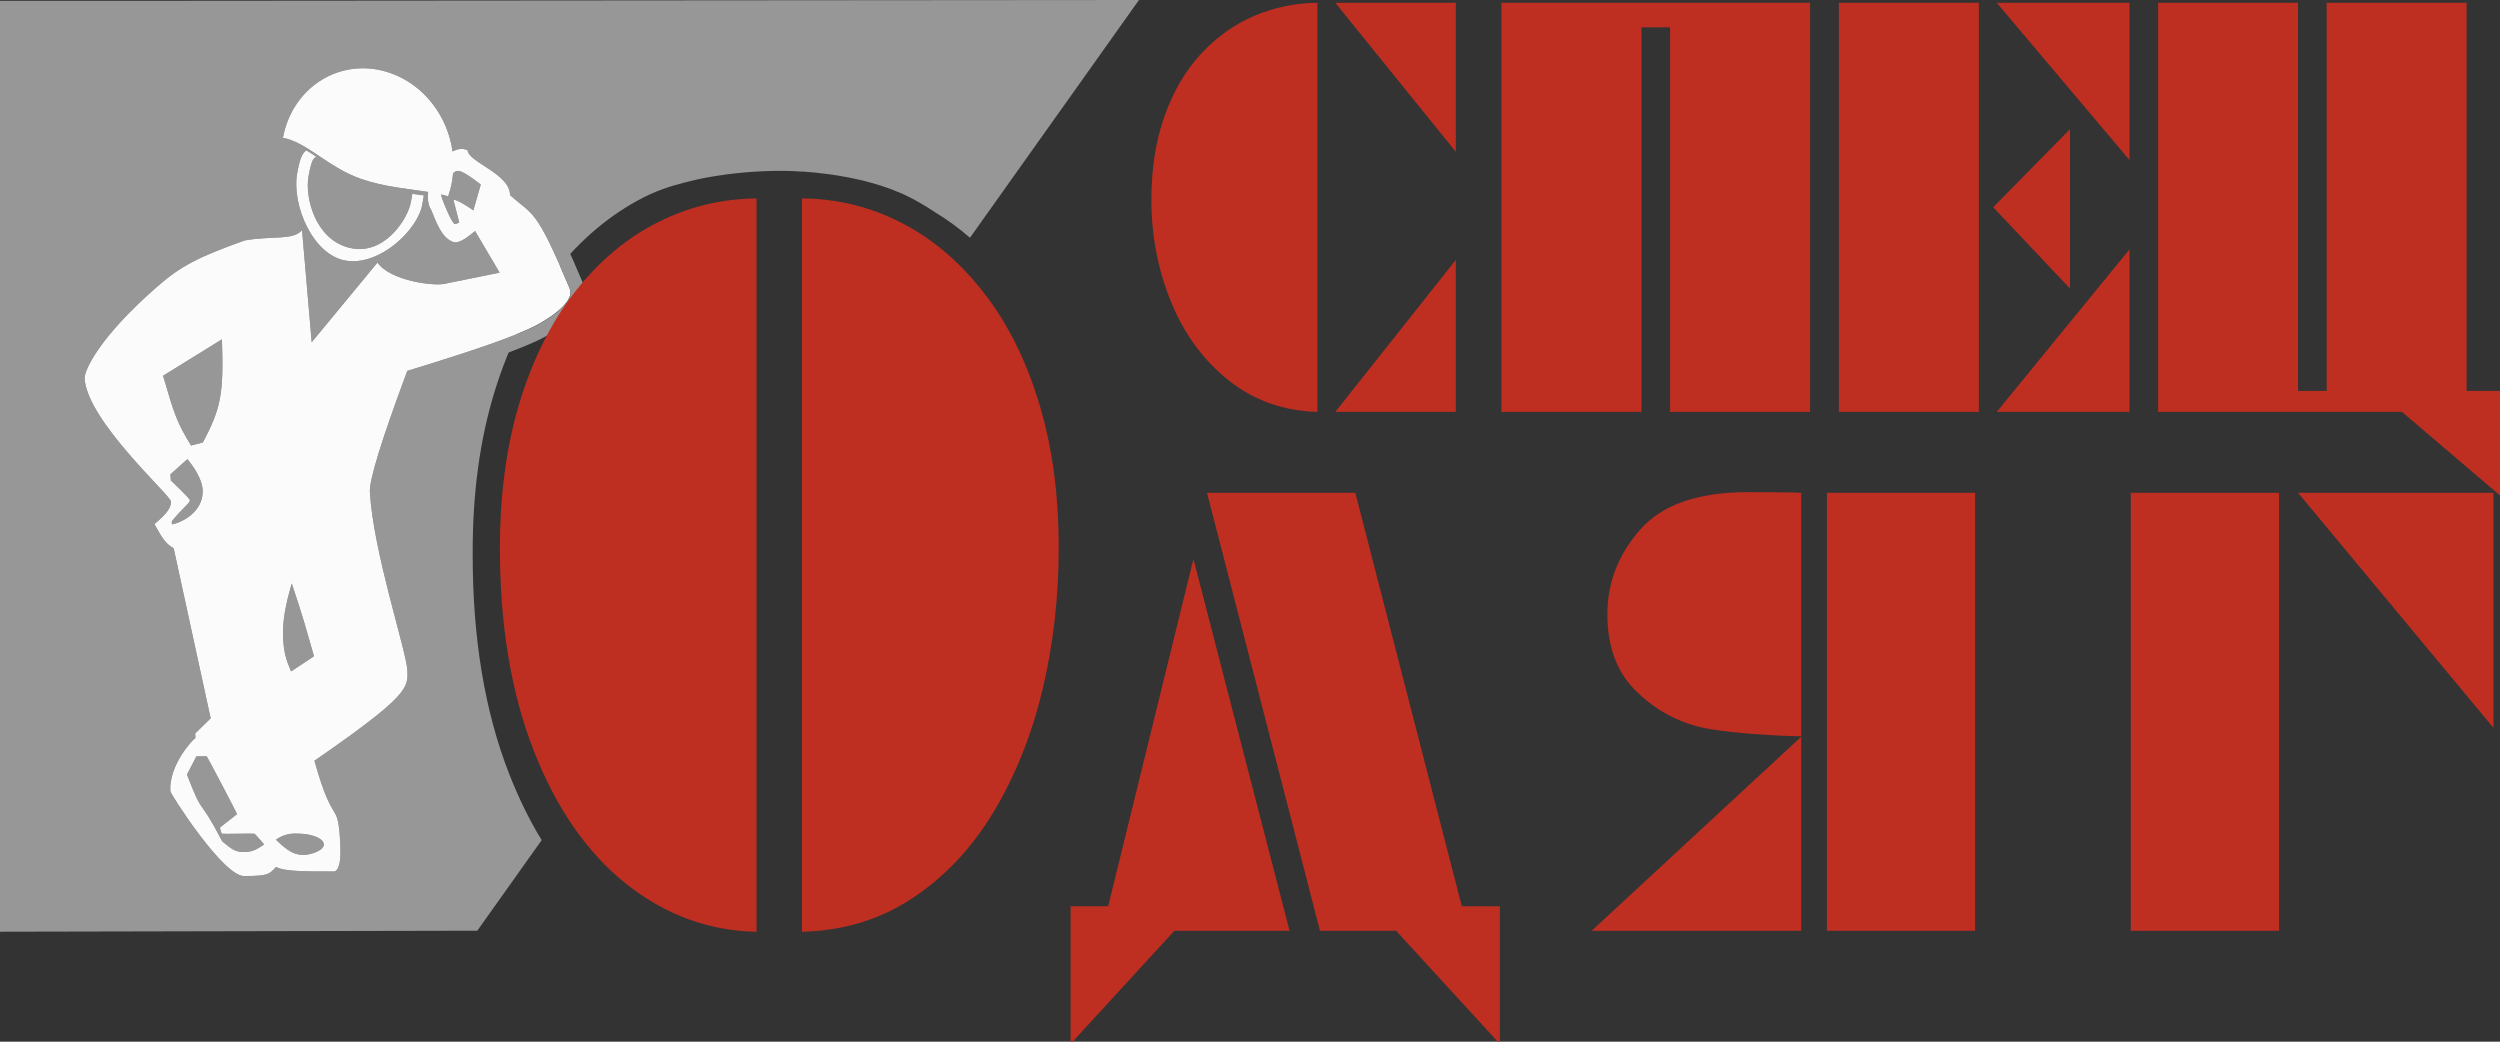
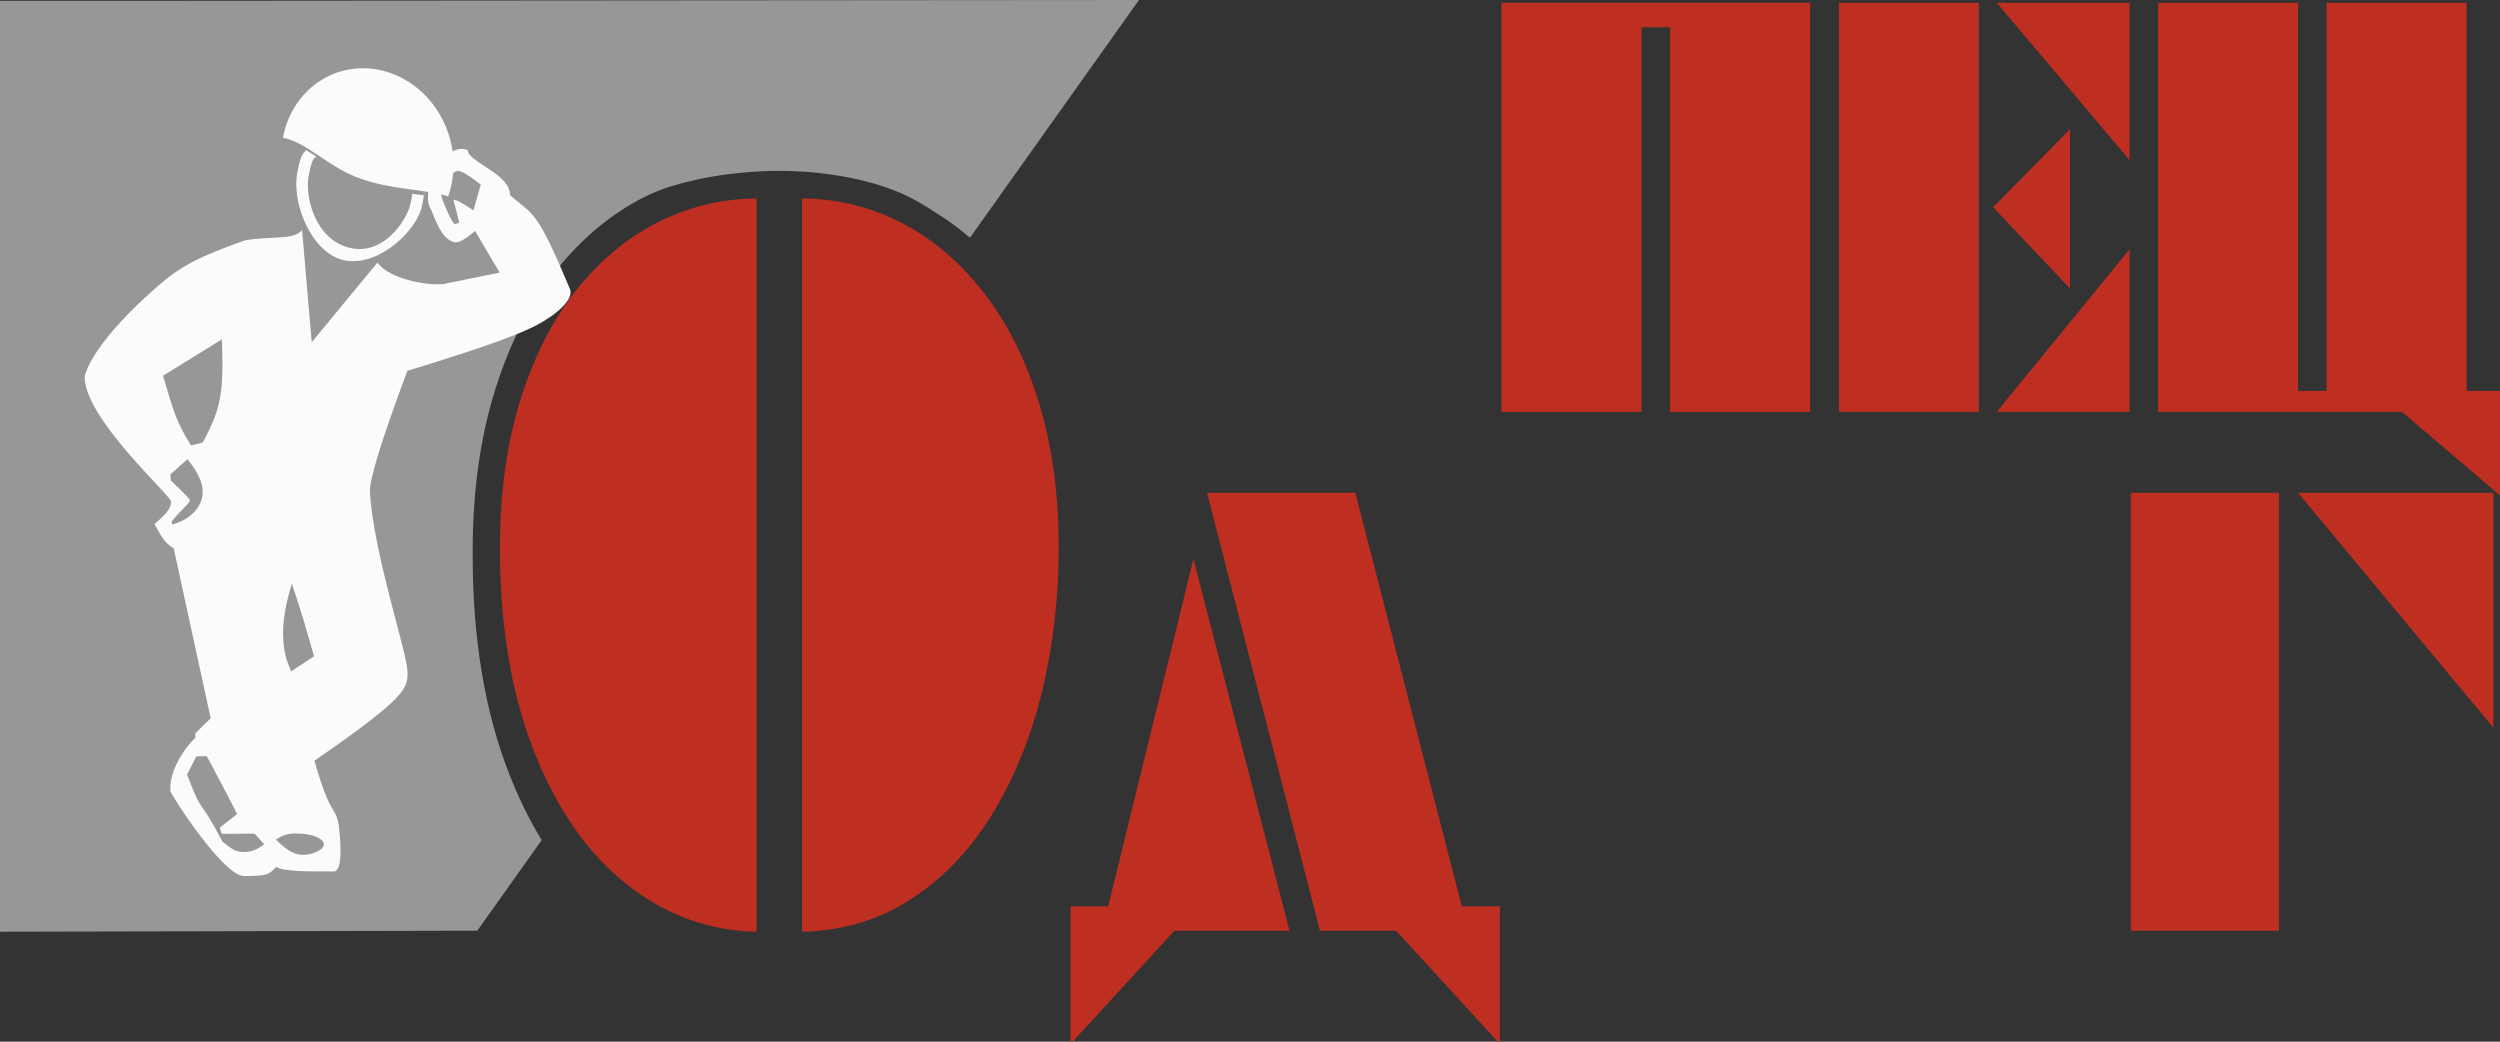
<svg xmlns="http://www.w3.org/2000/svg" width="168" height="70" viewBox="0 0 168 70" fill="none">
  <rect x="0" y="0" width="168" height="70" fill="#333333" stroke="none" />
  <path d="M5.24591e-06 62.611L0 0.054H9.607L76.539 0L65.181 15.977C64.441 15.331 63.659 14.763 62.846 14.27C62.288 13.896 61.712 13.556 61.12 13.253C59.576 12.464 57.589 11.961 55.649 11.699H55.626L54.812 11.601C54.529 11.572 54.248 11.549 53.971 11.53L53.972 11.536C53.028 11.468 52.064 11.461 51.099 11.516L51.1 11.514C50.097 11.565 49.022 11.673 47.958 11.849L47.958 11.852C47.91 11.859 47.862 11.866 47.813 11.874C47.462 11.934 47.113 12.001 46.769 12.077C46.194 12.207 45.625 12.363 45.148 12.503C44.473 12.715 43.838 12.964 43.269 13.253C41.01 14.406 39.008 16.089 37.276 18.295C35.543 20.502 34.193 23.198 33.221 26.367C32.25 29.546 31.764 33.106 31.764 37.063V37.182V37.308C31.764 42.901 32.574 47.79 34.206 51.979C34.847 53.618 35.577 55.111 36.401 56.457L32.074 62.543L5.24591e-06 62.611Z" fill="#979797" />
  <path fill-rule="evenodd" clip-rule="evenodd" d="M21.261 10.534C21.027 10.377 20.8 10.228 20.576 10.092C20.39 10.326 20.214 10.286 19.969 11.659C19.594 13.754 21.023 17.188 23.29 17.521C25.557 17.854 28.078 15.433 28.378 13.75C28.678 12.067 28.44 13.424 28.447 13.124C28.209 13.091 27.965 13.056 27.713 13.023C27.696 13.114 27.668 13.277 27.617 13.56C27.393 14.787 25.756 17.238 23.455 16.643C21.154 16.049 20.489 13.21 20.738 11.846C20.989 10.483 21.134 10.656 21.268 10.53L21.261 10.534ZM27.692 13.023C27.675 13.07 27.662 13.101 27.662 13.019C27.672 13.019 27.682 13.019 27.692 13.023ZM27.692 13.023C27.717 12.948 27.741 12.835 27.706 13.023C27.703 13.023 27.696 13.023 27.692 13.023ZM21.761 56.733C21.785 57.141 20.903 57.444 20.403 57.444C19.804 57.444 19.391 57.239 18.54 56.423C18.984 56.111 19.459 55.978 20.018 56.016C20.917 56.016 21.736 56.322 21.761 56.73V56.733ZM19.608 39.206C20.462 41.752 20.596 42.368 21.103 44.099L19.563 45.118C19.215 44.303 19.084 43.792 19.036 42.977C18.963 41.752 19.198 40.63 19.611 39.206H19.608ZM16.38 57.25C15.781 57.25 15.567 57.046 14.937 56.536C13.242 53.272 13.752 55.108 12.567 52.051L13.197 50.827C13.197 50.827 13.793 50.807 13.896 50.827C13.924 50.834 15.939 54.672 15.929 54.7C15.908 54.744 14.802 55.57 14.782 55.618C14.771 55.642 14.888 56.019 14.906 56.026C14.981 56.05 17.072 56.002 17.107 56.026C17.172 56.07 17.751 56.74 17.751 56.74C17.176 57.148 16.879 57.25 16.38 57.25ZM13.628 29.733L12.839 29.938C11.84 28.309 11.709 27.799 10.958 25.249L14.916 22.801C15.03 26.367 14.892 27.387 13.628 29.733ZM11.557 35.238L11.543 35.034C12.291 34.116 12.773 33.81 12.759 33.606C12.755 33.538 12.328 33.097 11.478 32.283L11.454 31.875L12.594 30.855C13.349 31.773 13.593 32.487 13.617 32.895C13.71 34.422 12.15 35.136 11.557 35.242V35.238ZM31.812 14.134C31.116 13.658 30.669 13.42 30.469 13.42L30.862 14.95C30.733 15.018 30.635 15.052 30.569 15.052C30.369 15.052 29.663 13.318 29.652 13.114C29.652 13.107 29.659 13.084 29.659 13.07C29.818 13.107 29.973 13.148 30.118 13.196C30.169 13.046 30.218 12.893 30.259 12.737C30.355 12.377 30.414 12.009 30.445 11.646C30.548 11.554 30.651 11.486 30.751 11.486C30.951 11.486 31.258 11.588 32.308 12.404L31.812 14.138V14.134ZM38.288 19.394C38.691 20.353 36.566 21.625 35.76 22.002C34.503 22.593 32.643 23.308 27.372 24.922C25.648 29.544 24.809 32.262 24.858 33.076C25.102 37.152 27.293 43.677 27.372 45.003C27.445 46.227 27.476 46.733 21.134 51.12C22.408 55.706 22.687 53.669 22.86 56.522C22.946 57.95 22.777 58.46 22.481 58.562C20.476 58.562 19.077 58.562 18.557 58.256C18.088 58.766 17.992 58.868 16.39 58.868C14.992 58.868 11.457 53.364 11.447 53.16C11.344 51.429 12.939 49.695 13.135 49.593L13.118 49.287L14.158 48.267L11.674 36.85C11.158 36.544 10.937 36.238 10.376 35.218C11.233 34.504 11.509 34.096 11.485 33.688C11.461 33.28 5.856 28.285 5.687 25.433C5.656 24.922 6.624 22.682 10.62 19.214C12.143 17.888 13.307 17.279 16.442 16.157C18.261 15.828 19.694 16.174 20.3 15.464L20.948 22.995L25.367 17.643C26.232 18.894 29.346 19.289 30.052 19.034L33.576 18.32L31.926 15.521C31.547 15.834 30.879 16.412 30.452 16.259C29.639 15.967 29.298 14.848 28.967 14.083C28.726 13.703 28.75 13.305 28.771 12.897C27.448 12.686 25.856 12.57 24.262 12.02C22.074 11.261 20.638 9.558 19.012 9.259C19.043 9.102 19.077 8.943 19.119 8.786C19.983 5.556 23.18 3.819 26.256 4.913C28.523 5.716 30.09 7.831 30.414 10.18C30.724 10.003 31.061 9.945 31.423 10.088C31.471 10.904 34.289 11.68 34.275 13.107C35.863 14.532 35.994 13.924 38.295 19.404L38.288 19.394Z" fill="#FBFBFB" />
-   <path fill-rule="evenodd" clip-rule="evenodd" d="M18.54 56.43C19.39 57.246 19.8 57.45 20.403 57.45C20.903 57.45 21.785 57.144 21.76 56.739C21.736 56.331 20.916 56.026 20.017 56.026C19.459 55.988 18.984 56.121 18.54 56.434V56.43ZM11.454 31.875L11.478 32.283C12.328 33.097 12.755 33.538 12.759 33.606C12.773 33.81 12.287 34.116 11.543 35.034L11.557 35.238C12.153 35.136 13.71 34.422 13.617 32.892C13.593 32.484 13.348 31.77 12.594 30.852L11.454 31.872V31.875ZM30.445 11.645C30.414 12.009 30.355 12.376 30.255 12.737C30.214 12.893 30.166 13.046 30.114 13.196C29.969 13.148 29.811 13.111 29.656 13.07C29.656 13.084 29.649 13.104 29.649 13.114C29.663 13.318 30.365 15.052 30.565 15.052C30.632 15.052 30.729 15.018 30.858 14.95L30.465 13.42C30.665 13.42 31.113 13.658 31.809 14.134L32.305 12.4C31.254 11.584 30.948 11.482 30.748 11.482C30.648 11.482 30.544 11.55 30.441 11.642L30.445 11.645ZM21.099 44.102C20.596 42.371 20.458 41.756 19.604 39.209C19.191 40.637 18.956 41.756 19.029 42.98C19.077 43.796 19.208 44.306 19.556 45.122L21.096 44.102H21.099ZM13.142 28.55C12.718 27.758 12.511 27.119 12.084 25.674C12.584 25.364 13.1 25.045 13.979 24.504C13.972 26.333 13.755 27.282 13.142 28.55ZM14.916 22.804L10.958 25.252C11.712 27.802 11.843 28.309 12.838 29.941L13.627 29.737C14.888 27.391 15.026 26.371 14.916 22.804ZM17.103 56.029C17.069 56.005 14.978 56.053 14.902 56.029C14.885 56.022 14.768 55.645 14.778 55.621C14.799 55.573 15.904 54.751 15.925 54.706C15.935 54.679 13.92 50.837 13.893 50.834C13.789 50.813 13.193 50.834 13.193 50.834L12.563 52.058C13.748 55.114 13.238 53.282 14.933 56.542C15.563 57.052 15.777 57.256 16.376 57.256C16.876 57.256 17.172 57.154 17.747 56.746C17.747 56.746 17.172 56.077 17.103 56.032V56.029ZM23.424 18.486C22.746 19.309 22.473 19.635 21.702 20.574C21.599 19.357 21.561 18.948 21.457 17.728C21.981 18.116 22.546 18.377 23.145 18.466C23.238 18.479 23.331 18.479 23.428 18.486H23.424ZM26.673 17.503C27.448 16.977 28.106 16.3 28.581 15.589C28.905 16.232 29.353 16.868 30.117 17.143C30.655 17.334 31.178 17.167 31.63 16.905C31.823 17.232 31.857 17.289 32.067 17.646C31.034 17.857 29.855 18.095 29.855 18.095C29.818 18.102 29.749 18.122 29.714 18.136L29.735 18.129C29.256 18.252 27.589 18.003 26.673 17.5V17.503ZM21.64 12.465C21.64 12.302 21.654 12.155 21.678 12.023C21.695 11.928 21.709 11.863 21.726 11.785C22.384 12.203 23.093 12.618 23.941 12.91C24.871 13.233 25.763 13.396 26.621 13.532C26.469 14.093 25.935 14.994 25.178 15.474C24.692 15.78 24.206 15.865 23.693 15.732C22.239 15.358 21.643 13.594 21.643 12.465H21.64ZM23.445 16.65C21.144 16.055 20.479 13.216 20.727 11.853C20.978 10.489 21.123 10.663 21.258 10.537C21.023 10.38 20.796 10.231 20.572 10.095C20.386 10.329 20.21 10.289 19.966 11.662C19.59 13.757 21.02 17.191 23.286 17.524C25.553 17.857 28.075 15.436 28.374 13.753C28.674 12.07 28.436 13.427 28.443 13.128C28.206 13.094 27.961 13.06 27.709 13.026C27.744 12.839 27.72 12.951 27.696 13.026C27.685 13.026 27.675 13.026 27.665 13.022C27.665 13.104 27.682 13.073 27.696 13.026C27.699 13.026 27.706 13.026 27.709 13.026C27.692 13.117 27.665 13.281 27.613 13.563C27.389 14.79 25.753 17.242 23.452 16.647L23.445 16.65ZM35.756 22.005C34.499 22.597 32.639 23.311 27.368 24.926C25.644 29.547 24.805 32.265 24.854 33.079C25.098 37.156 27.289 43.68 27.368 45.006C27.441 46.23 27.472 46.737 21.13 51.123C22.405 55.709 22.684 53.673 22.856 56.525C22.942 57.953 22.773 58.46 22.477 58.565C20.472 58.565 19.073 58.565 18.553 58.259C18.085 58.769 17.988 58.871 16.387 58.871C14.988 58.871 11.454 53.367 11.443 53.163C11.34 51.432 12.935 49.698 13.131 49.596L13.114 49.29L14.154 48.27L11.671 36.853C11.154 36.547 10.934 36.241 10.372 35.221C11.23 34.507 11.505 34.099 11.481 33.691C11.457 33.283 5.853 28.288 5.684 25.436C5.653 24.926 6.621 22.685 10.617 19.217C12.139 17.891 13.304 17.279 16.438 16.16C18.257 15.831 19.69 16.177 20.296 15.467L20.944 22.998L25.364 17.646C26.228 18.898 29.342 19.292 30.048 19.037L33.572 18.323L31.922 15.525C31.543 15.838 30.875 16.416 30.448 16.262C29.635 15.97 29.294 14.851 28.963 14.086C28.722 13.706 28.746 13.308 28.767 12.9C27.444 12.689 25.853 12.573 24.258 12.023C22.07 11.264 20.631 9.561 19.008 9.262C19.039 9.105 19.073 8.946 19.115 8.789C19.98 5.559 23.176 3.822 26.252 4.917C28.519 5.719 30.086 7.834 30.41 10.183C30.72 10.007 31.058 9.949 31.419 10.091C31.468 10.908 34.285 11.683 34.272 13.111C35.86 14.535 35.991 13.927 38.292 19.407C38.695 20.366 36.569 21.638 35.763 22.015L35.756 22.005ZM35.215 13.022C35.205 12.907 35.188 12.794 35.14 12.693C35.164 12.805 35.212 12.903 35.215 13.022ZM39.173 19.034C39.26 19.241 39.301 19.448 39.301 19.649C39.301 21.335 36.525 22.699 36.17 22.862C34.895 23.46 32.997 24.184 28.106 25.691C26.09 31.093 25.798 31.896 25.798 32.647C25.798 32.766 25.805 32.885 25.815 33.025C25.966 35.527 26.893 39.056 27.572 41.633C28.047 43.439 28.295 44.404 28.329 44.952C28.336 45.078 28.34 45.197 28.34 45.312C28.34 46.88 27.482 47.862 22.246 51.504C22.721 53.084 23.025 53.639 23.224 53.979C23.586 54.584 23.72 54.934 23.814 56.471C23.827 56.722 23.841 56.981 23.841 57.233C23.841 58.229 23.662 59.157 22.797 59.459C22.694 59.497 22.584 59.514 22.474 59.514C20.637 59.514 19.538 59.5 18.794 59.337C18.278 59.735 17.73 59.82 16.387 59.82C14.227 59.82 10.517 53.816 10.482 53.217C10.479 53.142 10.475 53.071 10.475 52.996C10.475 51.378 11.516 49.875 12.201 49.164C12.232 48.96 12.284 48.76 12.432 48.614C12.432 48.614 12.79 48.26 13.1 47.961C12.904 47.063 10.941 38.039 10.803 37.407C10.313 37.023 10.004 36.547 9.525 35.676C9.445 35.534 9.408 35.377 9.408 35.224C9.408 34.952 9.528 34.684 9.749 34.497C10.131 34.181 10.313 33.987 10.41 33.874C10.159 33.596 9.718 33.106 9.718 33.106C7.368 30.59 4.85 27.717 4.716 25.494C4.716 25.47 4.716 25.446 4.716 25.422C4.716 24.239 6.325 21.675 9.973 18.51C11.591 17.102 12.852 16.436 16.104 15.27C16.18 15.242 16.177 15.236 16.259 15.229L18.254 15.039C18.657 15.021 19.211 14.991 19.445 14.906C19.129 14.076 18.939 13.206 18.939 12.39C18.939 12.084 18.963 11.785 19.015 11.502C19.105 10.996 19.198 10.652 19.294 10.377C19.139 10.316 18.977 10.217 18.829 10.19C18.571 10.143 18.343 10.013 18.198 9.796C18.092 9.636 18.037 9.463 18.037 9.282C18.037 9.214 18.044 9.15 18.061 9.082L18.185 8.541C18.684 6.678 19.859 5.185 21.499 4.339C23.066 3.526 24.874 3.41 26.58 4.016C28.791 4.801 30.445 6.742 31.092 9.068C31.323 9.078 31.554 9.112 31.778 9.201C32.05 9.309 32.294 9.748 32.38 10.027L32.312 9.799C32.401 9.918 32.811 10.183 33.08 10.36C33.855 10.867 34.826 11.553 35.109 12.56C35.298 12.72 35.563 12.944 35.563 12.944C36.779 13.927 37.255 14.457 39.177 19.034H39.173Z" fill="#979797" />
-   <path fill-rule="evenodd" clip-rule="evenodd" d="M88.53 0.187V27.679C86.25 27.615 84.272 26.914 82.578 25.571C80.89 24.235 79.598 22.481 78.709 20.322C77.82 18.156 77.373 15.857 77.373 13.423C77.373 11.335 77.665 9.469 78.251 7.813C78.837 6.164 79.646 4.77 80.686 3.638C81.727 2.512 82.919 1.656 84.269 1.071C85.623 0.496 87.042 0.2 88.534 0.187H88.53ZM97.831 0.187V10.203L89.732 0.187H97.831ZM97.831 17.466V27.679H89.732L97.831 17.466Z" fill="#BE2E21" />
  <path fill-rule="evenodd" clip-rule="evenodd" d="M121.637 0.187V27.679H112.23V1.836H110.307V27.679H100.896V0.187H121.637Z" fill="#BE2E21" />
  <path fill-rule="evenodd" clip-rule="evenodd" d="M143.102 0.187V10.757L134.18 0.187H143.102ZM139.106 8.677L133.939 13.926L139.106 19.393V8.677ZM143.102 16.758V27.679H134.18L143.102 16.758ZM132.978 0.187V27.679H123.573V0.187H132.978Z" fill="#BE2E21" />
  <path fill-rule="evenodd" clip-rule="evenodd" d="M165.754 0.187V26.272H168V33.296L161.414 27.679H145.027V0.187H154.428V26.272H156.353V0.187H165.754Z" fill="#BE2E21" />
  <path fill-rule="evenodd" clip-rule="evenodd" d="M50.841 13.332V62.618C47.617 62.55 44.689 61.476 42.06 59.381C39.439 57.287 37.369 54.298 35.856 50.419C34.344 46.536 33.593 42.011 33.593 36.826C33.593 33.194 34.038 29.924 34.93 27.003C35.822 24.096 37.062 21.617 38.654 19.591C40.245 17.564 42.078 16.014 44.158 14.963C46.239 13.899 48.468 13.355 50.841 13.335V13.332ZM53.893 62.618V13.332C56.26 13.355 58.481 13.896 60.552 14.96C62.622 16.014 64.458 17.564 66.056 19.601C67.655 21.628 68.905 24.093 69.797 27.003C70.696 29.9 71.144 33.171 71.144 36.826C71.144 40.164 70.776 43.343 70.052 46.376C69.319 49.409 68.227 52.136 66.766 54.57C65.305 56.991 63.49 58.926 61.306 60.364C59.129 61.802 56.659 62.547 53.896 62.615L53.893 62.618Z" fill="#BE2E21" />
  <path fill-rule="evenodd" clip-rule="evenodd" d="M80.201 37.573L86.659 62.55H78.916L71.944 70.152V60.901H74.469L80.197 37.57L80.201 37.573ZM91.072 33.116H81.11L88.702 62.55H93.818L100.79 70.152V60.901H98.234L91.076 33.112L91.072 33.116Z" fill="#BE2E21" />
-   <path fill-rule="evenodd" clip-rule="evenodd" d="M121.041 33.116V62.55H106.956L121.079 49.474C119.584 49.474 115.65 49.249 114.031 48.807C112.409 48.365 111.003 47.532 109.811 46.305C108.613 45.071 108.017 43.398 108.017 41.266C108.017 39.134 108.757 37.251 110.232 35.574C111.71 33.905 114.117 33.072 117.469 33.072C118.003 33.072 120.776 33.086 121.045 33.113L121.041 33.116ZM122.767 33.116H132.726V62.55H122.767V33.116Z" fill="#BE2E21" />
  <path fill-rule="evenodd" clip-rule="evenodd" d="M167.559 33.116V48.909L154.428 33.116H167.559ZM153.15 33.116V62.55H143.188V33.116H153.15Z" fill="#BE2E21" />
</svg>